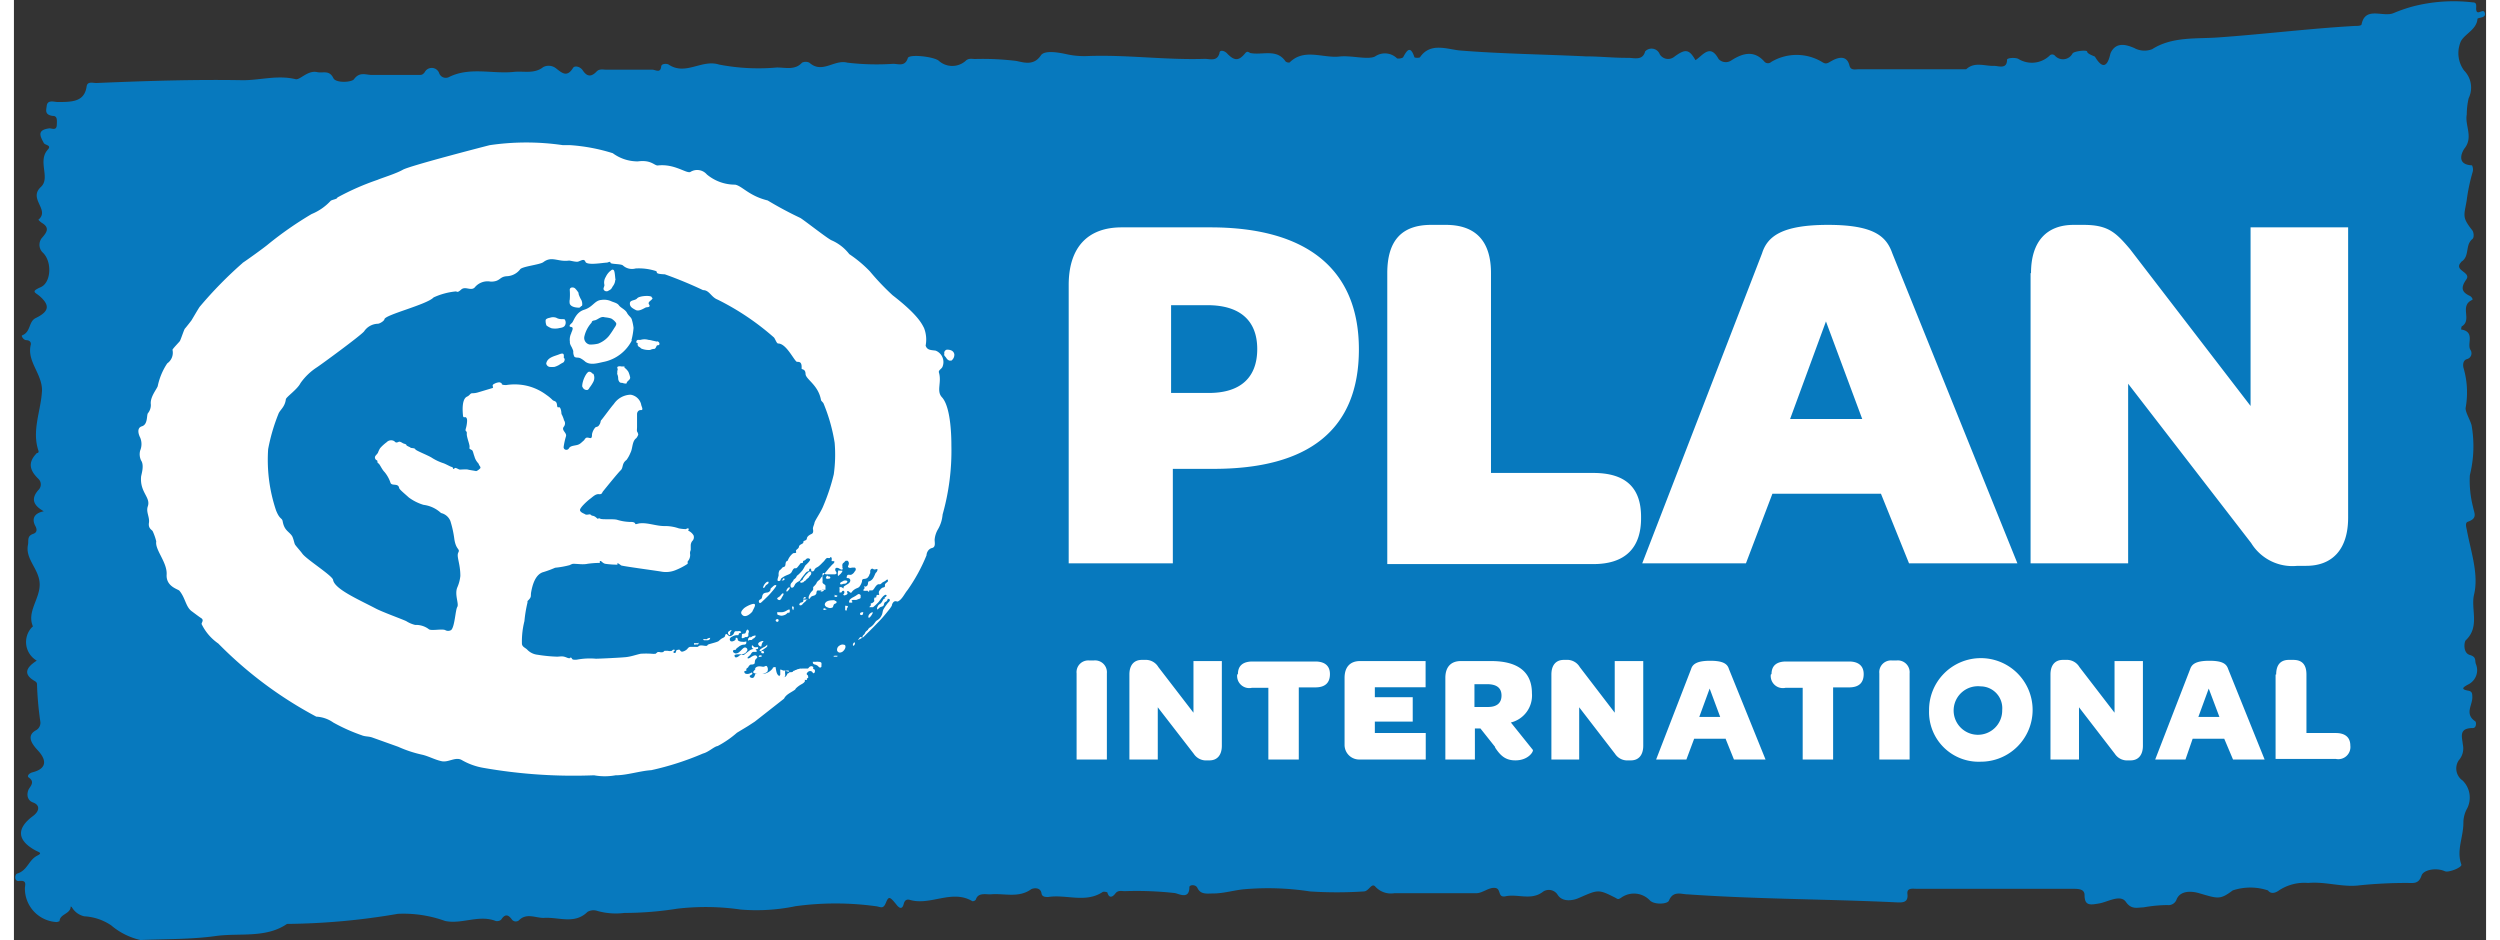
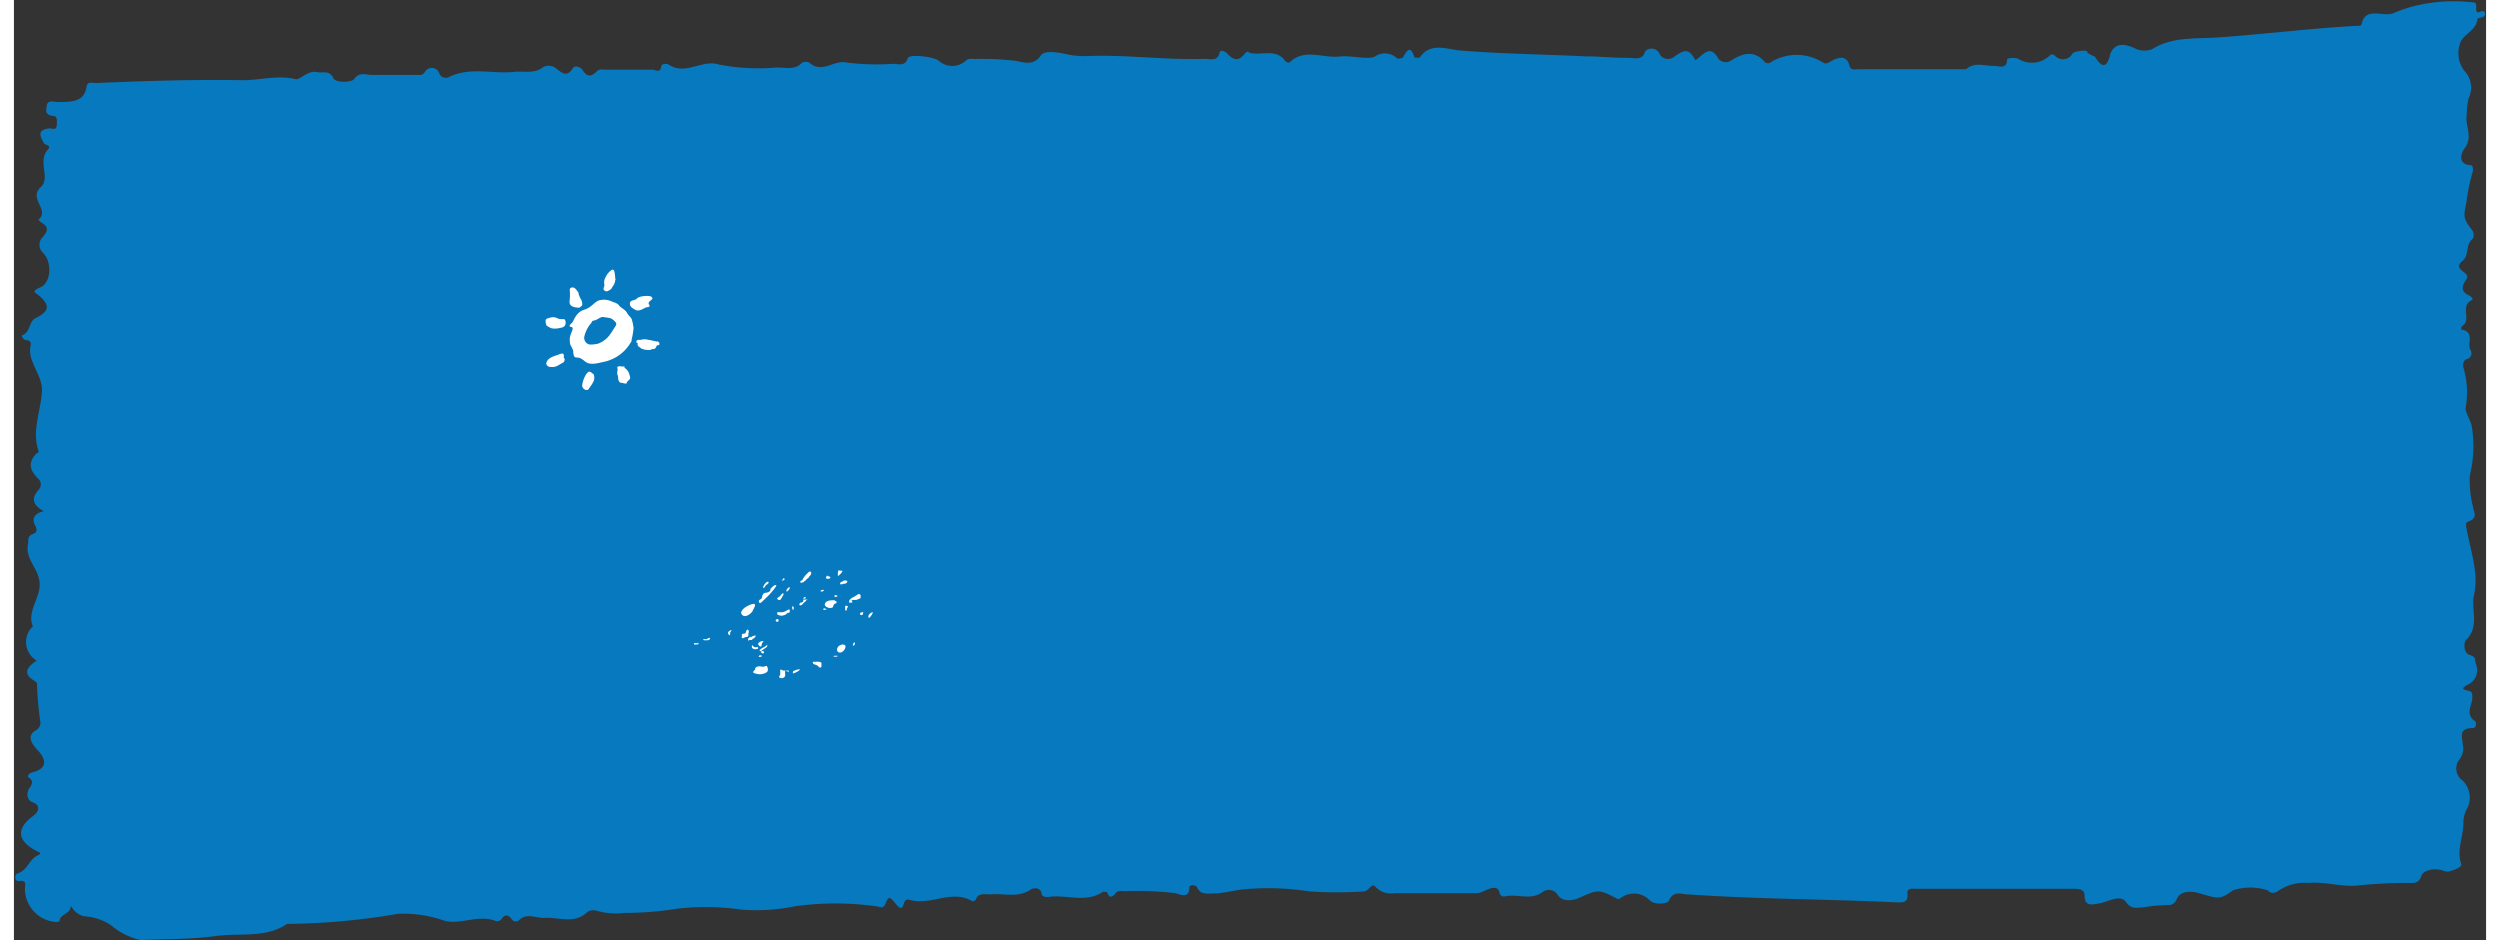
<svg xmlns="http://www.w3.org/2000/svg" viewBox="0.89 1.076 169.01 64.264" width="2500" height="940">
  <rect x="0.89" y="1.076" width="169.01" height="64.264" fill="#333333" stroke="none" />
  <g>
    <path d="M4.77 63.05c0 .51-.75.51-.76 1 0 0-.17.08-.25.06a2.29 2.29 0 0 1-2.12-2.31c0-.22.18-.58-.44-.49-.31 0-.24-.47-.09-.51.71-.21.78-.93 1.38-1.23.39-.19.09-.23-.14-.36-1.25-.69-1.3-1.5-.15-2.35.44-.33.49-.74 0-.92s-.41-.69-.3-.9.45-.51 0-.81c-.13-.09 0-.29.28-.36.93-.24 1-.8.32-1.52-.32-.35-.82-.96-.1-1.35a.58.58 0 0 0 .29-.62 22.3 22.3 0 0 1-.22-2.45c0-.12 0-.21-.17-.3-.89-.52-.45-1 .15-1.39a1.47 1.47 0 0 1-.33-2.28l.07-.06c-.44-1 .5-1.9.46-2.92s-1-1.67-.8-2.66c.06-.28-.09-.6.37-.75.23-.08.28-.28.13-.54-.24-.46-.11-.86.58-1-.76-.43-.86-.88-.38-1.44a.53.53 0 0 0 0-.79c-.63-.61-.68-1.14-.12-1.72 0-.05.18 0 .14-.18-.48-1.4.18-2.76.24-4.14 0-1.16-1.07-2-.76-3.15 0-.18-.11-.27-.32-.28S1.36 24 1.46 24c.6-.24.42-.94.92-1.18.9-.44 1-.85.28-1.49-.31-.27-.65-.31.06-.62s.79-1.71.17-2.34a.74.74 0 0 1-.05-1.07c.34-.39.48-.68-.06-1a1.42 1.42 0 0 1-.22-.2c.82-.68-.71-1.42.17-2.24.68-.62-.25-1.76.48-2.56.28-.31-.2-.29-.28-.45-.23-.44-.51-.89.39-1 .17 0 .48.17.5-.22S3.85 9 3.54 9c-.57-.08-.44-.4-.41-.68.05-.44.48-.28.73-.27 1 0 1.85 0 2-1.07.06-.37.44-.22.69-.23 3.33-.14 6.67-.25 10-.19 1.19 0 2.36-.37 3.6-.07.3.07.83-.64 1.49-.48.38.08.81-.17 1.09.41.17.35 1.25.29 1.41.07.39-.54.83-.28 1.25-.29h3.15c.22 0 .28 0 .43-.18a.54.54 0 0 1 1 .08.48.48 0 0 0 .67.24c1.43-.71 3-.19 4.44-.35.67-.07 1.38.16 2-.33a.81.81 0 0 1 .86.08c.39.3.75.66 1.16 0 .13-.23.53-.09.68.15.29.44.59.45.94.08.2-.21.45-.13.68-.13h3.14c.21 0 .54.26.6-.2 0-.24.41-.22.51-.15 1.16.78 2.26-.38 3.45 0a14.08 14.08 0 0 0 3.95.2c.59 0 1.24.2 1.72-.33a.58.58 0 0 1 .5 0c.88.79 1.7-.24 2.6 0a17 17 0 0 0 3.13.08c.35 0 .81.21 1-.39.08-.3 1.85-.1 2.14.2a1.38 1.38 0 0 0 1.8 0c.21-.22.45-.14.66-.14a18.82 18.82 0 0 1 2.8.13c.49.09 1.2.37 1.7-.38.25-.37 1.21-.2 1.79-.07a5.57 5.57 0 0 0 1.34.12c2.7-.11 5.38.28 8.08.19.35 0 .85.2 1-.4 0-.21.28-.19.49 0 .52.55.82.57 1.28 0 .13-.14.2-.07.33 0 .81.17 1.81-.32 2.41.57a.35.35 0 0 0 .28.08c1-1 2.28-.28 3.42-.41.8-.09 1.91.24 2.42 0a1.18 1.18 0 0 1 1.51.13.61.61 0 0 0 .41-.07c.28-.53.51-.82.78 0a.6.6 0 0 0 .37 0c.72-1.07 1.9-.54 2.77-.47 2.86.23 5.71.26 8.57.4 1 0 1.92.11 2.89.1.42 0 1 .21 1.17-.44a.6.6 0 0 1 1 .2.67.67 0 0 0 1 .16c.74-.54 1-.53 1.44.24.5-.32 1-1.16 1.58-.08a.67.67 0 0 0 .88.09c.77-.49 1.56-.72 2.27.11a.33.33 0 0 0 .45 0 3.38 3.38 0 0 1 3.47 0c.28.19.39.08.66-.07s1-.51 1.21.29c.08.39.41.28.65.28h7.34c.58-.54 1.28-.2 1.93-.23.26 0 .86.25.86-.41 0-.15.57-.17.77-.07a1.76 1.76 0 0 0 2.12-.2.25.25 0 0 1 .4 0 .74.74 0 0 0 1.19-.17c.08-.15 1-.27 1-.12s.52.32.53.34c.77 1.3 1 0 1.07-.25.39-.83 1.16-.53 1.6-.35a1.46 1.46 0 0 0 1.24.09c1.36-.87 3-.7 4.45-.8 3.15-.22 6.26-.61 9.4-.79.17 0 .45 0 .47-.11.25-1.26 1.48-.46 2.19-.77a10.53 10.53 0 0 1 1.3-.45 11.13 11.13 0 0 1 4.12-.28c.38 0 .14.41.26.62s.48-.24.56.12-.5.27-.51.4c-.06.77-1 1.06-1.18 1.64a2 2 0 0 0 .27 1.88 1.66 1.66 0 0 1 .31 1.89 5 5 0 0 0-.13 1.11c-.14.76.46 1.54-.15 2.32-.12.15-.66 1.11.51 1.16a.65.65 0 0 1 .05.43 12.72 12.72 0 0 0-.42 2c-.17 1-.33 1.11.38 2 .12.15.15.52 0 .62-.5.43-.15 1.16-.74 1.54l-.05.07c-.46.54.74.64.39 1.14s-.38.84.23 1.12c.15.07.24.25.17.28-.89.41 0 1.34-.68 1.79-.06 0-.06.15-.08.23 1 .16.37 1 .65 1.41a.41.41 0 0 1-.26.62c-.25.09-.27.35-.23.57a5.94 5.94 0 0 1 .16 2.72c-.07.27.28.8.4 1.23a8.22 8.22 0 0 1-.12 3.42 7.29 7.29 0 0 0 .22 2.17c.07.4.34.76-.34 1-.23.06-.12.39-.08.59.27 1.46.82 3 .49 4.39-.24 1 .42 2.2-.57 3.13-.11.11-.2.86.27 1s.34.35.42.61a1.09 1.09 0 0 1-.54 1.42c-.27.15-.56.31 0 .41.3.05.29.21.3.39.05.57-.57 1.19.2 1.71.08.05.09.45-.15.46-1 0-.75.59-.7 1.12a1.23 1.23 0 0 1-.28 1.09 1 1 0 0 0 .27 1.38 1.64 1.64 0 0 1 .32 1.88 2 2 0 0 0-.27 1c0 1-.49 1.89-.14 2.86.07.2-.89.57-1.12.46-.63-.28-1.48-.08-1.6.29-.2.6-.55.51-1 .51a31.56 31.56 0 0 0-3.22.16c-1.16.16-2.33-.27-3.53-.16a3.16 3.16 0 0 0-2 .51s-.47.38-.75 0a3.82 3.82 0 0 0-2.41 0c-.87.65-1 .57-2.3.19-.29-.09-1.25-.29-1.54.43a.58.58 0 0 1-.63.38 10.12 10.12 0 0 0-1.64.16c-.38 0-.81.18-1.19-.37s-1.24 0-1.83.1-1 .19-1-.57c0-.41-.4-.43-.77-.43H131c-.29 0-.71-.09-.66.35.08.66-.42.59-.87.57-4.71-.22-9.43-.21-14.14-.54-.43 0-1-.28-1.29.42-.1.26-1 .3-1.3 0a1.5 1.5 0 0 0-2-.17c-.13.07-.18.11-.33 0-1.22-.62-1.2-.58-2.54 0-.4.18-1.1.29-1.43-.2a.71.71 0 0 0-1-.24c-.81.64-1.73.14-2.57.32-.57.12-.28-.51-.71-.57s-.86.36-1.29.36h-5.6a1.44 1.44 0 0 1-1.29-.43c-.27-.34-.45.31-.81.31a28 28 0 0 1-3.67 0 18.91 18.91 0 0 0-4.5-.15c-.68.06-1.4.29-2.14.29-.4 0-.84.09-1.06-.38-.12-.26-.55-.22-.55-.05 0 .88-.73.44-1 .4a23.71 23.71 0 0 0-3.41-.13c-.22 0-.47-.08-.65.16s-.43.37-.55-.08c0 0-.27-.09-.35 0-1.16.74-2.47.13-3.69.32-.19 0-.42 0-.46-.25-.06-.44-.57-.37-.72-.27-.86.61-1.85.25-2.77.34-.38 0-.85-.12-1 .36a.28.28 0 0 1-.23.11c-1.4-.84-2.86.32-4.27-.09-.21-.06-.36 0-.43.28-.11.43-.34.26-.53 0-.42-.51-.5-.55-.69-.08s-.38.26-.69.23a20.19 20.19 0 0 0-5.49 0 13.15 13.15 0 0 1-3.73.23 16.79 16.79 0 0 0-4.36-.06 23 23 0 0 1-3.61.29 4.65 4.65 0 0 1-1.85-.14.81.81 0 0 0-.67.07c-.89.88-2 .33-3 .41-.57 0-1.17-.36-1.69.17a.34.34 0 0 1-.47-.05c-.26-.37-.48-.4-.74 0a.43.43 0 0 1-.37.09c-1.16-.45-2.31.24-3.46 0a8.39 8.39 0 0 0-3.23-.49 46.75 46.75 0 0 1-7.58.69c-1.46 1-3.26.6-4.89.83s-3.42.2-5.13.27a4.68 4.68 0 0 1-2-1 3.64 3.64 0 0 0-1.84-.62 1.3 1.3 0 0 1-.86-.64" fill="#0779be" fill-rule="evenodd" />
  </g>
  <g fill="#fff">
-     <path d="M80 27.94h2.59c2.16 0 3.3-1.06 3.3-3s-1.17-3-3.41-3H80zm-7-7.38c0-2.55 1.28-3.94 3.62-3.94h6.07c6.56 0 10.15 2.84 10.15 8.34s-3.44 8.17-9.94 8.17h-2.78v6.46H73v-19zM94.78 19.75c0-2.24 1-3.3 3-3.3h1c2 0 3.09 1.06 3.09 3.3v13.66h7c2.2 0 3.26 1 3.26 3v.1c0 2-1.06 3.13-3.26 3.13H94.78zM122.32 29.72h4.93l-2.48-6.67zm6.21 5.11h-7.42l-1.81 4.76h-7.09l8.19-21.19c.36-1.14 1.32-1.95 4.51-1.95s4 .81 4.4 1.95l8.55 21.19h-7.41zM138.79 19.75c0-2.2 1.1-3.3 2.91-3.3h.67c1.67 0 2.2.49 3.19 1.66l8.24 10.72V16.62h6.67v19.84c0 2.2-1.1 3.3-2.87 3.3h-.6a3.31 3.31 0 0 1-3.16-1.56l-8.41-10.89v12.28h-6.67V19.75zM73.54 47.11a.8.8 0 0 1 .87-.88h.3a.81.81 0 0 1 .9.88V53h-2.07zM77.15 47.19c0-.65.32-1 .85-1h.2a1 1 0 0 1 .93.49l2.4 3.12v-3.53h1.94v5.79c0 .64-.32 1-.84 1h-.16a1 1 0 0 1-.92-.45l-2.46-3.18V53h-1.94zM84.57 47.16c0-.56.33-.86 1-.86h4.29c.65 0 1 .3 1 .86 0 .59-.32.91-1 .91h-1.13V53h-2.08v-4.9h-1.13a.83.83 0 0 1-1-.91M91.86 51.93v-4.51c0-.74.38-1.15 1.06-1.15h4.48v1.79h-3.47v.68h2.59v1.67h-2.59v.78h3.48V53h-4.49a1 1 0 0 1-1.06-1M100.79 49.41h.87c.62 0 .93-.28.93-.78s-.3-.78-1-.78h-.85v1.56zm1.36 2.73l-1-1.26h-.38V53h-2.02v-5.58c0-.74.38-1.15 1.06-1.15h2.07c1.86 0 2.79.77 2.79 2.2a1.9 1.9 0 0 1-1.44 2l1.5 1.87c.07.09-.29.72-1.19.72-.64 0-1-.28-1.39-.88M106 47.19c0-.65.32-1 .85-1h.15a1 1 0 0 1 .94.49l2.39 3.12v-3.53h1.95v5.79c0 .64-.32 1-.84 1h-.17a1 1 0 0 1-.92-.45l-2.45-3.18V53H106zM116.11 50.09h1.43l-.72-1.94zm1.81 1.49h-2.16l-.53 1.42h-2.07l2.39-6.18c.1-.33.38-.57 1.31-.57s1.18.24 1.28.57l2.5 6.18h-2.16l-.56-1.39zM121.05 47.16c0-.56.33-.86 1-.86h4.3c.64 0 1 .3 1 .86 0 .59-.32.91-1 .91h-1.09V53h-2.08v-4.9H122a.83.83 0 0 1-1-.91M128.42 47.11a.8.8 0 0 1 .87-.88h.3a.81.81 0 0 1 .9.88V53h-2.07zM136.82 49.62a1.49 1.49 0 0 0-1.48-1.62 1.66 1.66 0 1 0 1.48 1.66m-5 0a3.54 3.54 0 1 1 3.54 3.49 3.39 3.39 0 0 1-3.54-3.49M140.12 47.19c0-.65.32-1 .85-1h.2a1 1 0 0 1 .93.49l2.4 3.12v-3.53h1.94v5.79c0 .64-.32 1-.84 1h-.16a1 1 0 0 1-.92-.45l-2.45-3.18V53h-1.95zM150.23 50.09h1.44l-.73-1.94zm1.77 1.49h-2.16l-.49 1.42h-2.07l2.39-6.18c.11-.33.38-.57 1.32-.57s1.17.24 1.28.57l2.49 6.18h-2.16zM155.55 47.19c0-.66.3-1 .87-1h.3c.59 0 .9.31.9 1v4h2c.64 0 1 .29 1 .86a.83.83 0 0 1-1 .91h-4.11v-5.77zM16.53 19.05a27.65 27.65 0 0 0-2.94 3c-.12.17-.54.9-.57.94s-.38.49-.44.55-.29.78-.35.86-.48.51-.5.59a.89.89 0 0 1-.36.93 4.39 4.39 0 0 0-.65 1.56c-.08.22-.54.76-.47 1.25a.89.89 0 0 1-.21.61c-.08.17 0 .76-.4.88s-.2.62-.12.77a1.15 1.15 0 0 1 0 .89 1 1 0 0 0 .06.67c.25.36 0 1 0 1.15-.07 1.06.68 1.38.46 2-.13.39.14.72.08 1.12s.21.47.26.58a3.74 3.74 0 0 1 .24.69c-.1.58.76 1.43.71 2.27s.82 1 .88 1.11c.42.51.42 1.12.87 1.42 0 0 .53.4.59.43.27.16 0 .34.06.44a3.43 3.43 0 0 0 1.13 1.31 27.47 27.47 0 0 0 6.7 5 2.21 2.21 0 0 1 1.16.4 12.14 12.14 0 0 0 1.94.87c.23.1.47.07.71.15l1.79.64a8.25 8.25 0 0 0 1.63.54c.45.1.9.36 1.36.45s.95-.34 1.38-.07a4.42 4.42 0 0 0 1.45.52 35.58 35.58 0 0 0 7.57.51 4.12 4.12 0 0 0 1.47 0c.78 0 1.66-.3 2.44-.35A19.54 19.54 0 0 0 48 52.59c.37-.09.78-.49 1-.51a6.83 6.83 0 0 0 1.32-.91l.76-.46.46-.3 2-1.57c.14-.3.49-.42.76-.62a.34.34 0 0 1 .09-.12 1.83 1.83 0 0 1 .35-.25.76.76 0 0 0 .16-.11s.05-.05.06-.08 0-.07 0-.1 0 0 .05 0h.09c.03 0 0 0 0-.06s.05-.05.08-.08 0-.1 0-.14-.08-.06-.09-.12.07-.14.13-.18a.21.21 0 0 1 .2 0c.05 0 .07.1.12.12s.11-.06.11-.11v-.1c0-.04-.08-.06-.11-.08s0 0 0-.08-.07-.1-.12-.11a.24.24 0 0 0-.18.09.23.23 0 0 1-.07.07h-.06c-.06 0 0 0 0 0h-.32a.28.28 0 0 1-.13 0 1.17 1.17 0 0 0-.35.14 1.19 1.19 0 0 1-.26.11H54h-.08l-.07.07s-.07 0-.09.06a.39.39 0 0 1-.06.11.18.18 0 0 1-.12.09.51.51 0 0 1-.4-.09c-.14-.09-.17-.3-.2-.46s0-.14-.12-.12-.08.07-.11.1a1 1 0 0 1-.53.34h-.33a2.3 2.3 0 0 0-.26 0c-.05 0-.07.06-.08.1l-.05.11a.15.15 0 0 1-.2.07c-.05 0-.16-.09-.08-.15s.18-.09.15-.17-.09 0-.12 0a.42.42 0 0 1-.19.06c-.1 0-.23 0-.24-.16a.13.13 0 0 1 .06-.05h.08v-.12c0-.04.1-.09.13-.13a.4.4 0 0 1 .16-.18c.07 0 .23 0 .27-.07s0-.19.08-.29.16-.1.07-.22-.27 0-.38.06a.44.44 0 0 1-.19.1c-.09 0-.06-.07 0-.12s.12-.1.16-.16.09-.18.22-.17.12 0 .17 0 0-.2-.11-.2a.59.59 0 0 0-.36.11l-.26.2c-.07.06-.14.14-.25.09a.06.06 0 0 0-.07 0 .39.39 0 0 0-.16.1c-.11.08-.24.13-.28 0s.11-.1.14-.13h.34c.08 0 .25-.06.3-.14s0 0 .06-.07a.16.16 0 0 0-.2-.24c-.11.06-.19.19-.29.26a.38.38 0 0 1-.26.13c-.08 0-.24-.08-.19-.19s.14 0 .19-.09.1-.11.16-.15a.65.65 0 0 1 .34-.17c.08 0 .21 0 .21-.14s0-.07-.09-.06a.61.61 0 0 1-.19 0 .43.43 0 0 1-.27-.08c-.06 0 0-.18-.12-.19s0 .08-.1.16-.3.15-.35 0 .1-.22.19-.26a.61.61 0 0 1 .27-.08h.11c.04 0 0-.13.12-.15s.09-.09 0-.12-.11 0-.15 0h-.14c-.1 0-.11.12-.16.2a.43.43 0 0 1-.23.14c-.11 0-.14-.09-.23-.14s-.1.1-.13.16-.14.1-.21.14-.14.11-.21.17-.39.14-.6.2-.12.07-.2.12-.35-.06-.52 0c0 0-.09.07-.13.08s-.06 0-.11 0h-.4a.31.31 0 0 0-.18.14.67.67 0 0 1-.36.19c-.07 0-.12-.07-.16-.12s-.11 0-.18 0-.08.18-.12.2-.15 0-.13-.05 0-.06.07-.1 0-.07-.06-.07-.1.06-.12.08a.5.5 0 0 1-.27 0h-.22c-.04 0-.07.08-.13.09a.44.44 0 0 1-.2 0 .29.29 0 0 0-.16 0l-.13.11a1.22 1.22 0 0 1-.27 0 5.6 5.6 0 0 0-.75 0c-.33.07-.64.19-1 .23s-1.85.11-2.06.11a4.78 4.78 0 0 0-1.28.06.84.84 0 0 1-.27 0c-.08 0-.09-.11-.16-.14s0 .12-.29 0-.38-.07-.65-.06a10.19 10.19 0 0 1-1.33-.13 1.15 1.15 0 0 1-.7-.33c-.13-.15-.35-.19-.38-.41a5.66 5.66 0 0 1 .17-1.56 9 9 0 0 1 .21-1.27v-.1c.31-.3.2-.31.25-.61.09-.5.29-1.24.86-1.38a7.32 7.32 0 0 0 .78-.29 6.22 6.22 0 0 0 1-.18.85.85 0 0 1 .22-.09c.34 0 .68.07 1 0a6.26 6.26 0 0 1 .78-.06c.13 0 0-.11.08-.13s.15.14.34.19a5.83 5.83 0 0 0 .84.06v-.1c0-.03.19.1.25.15s2.61.39 2.78.43a1.75 1.75 0 0 0 1-.13 4.32 4.32 0 0 0 .77-.41v-.16a.65.65 0 0 0 .16-.56.54.54 0 0 1 .05-.22v-.31a.51.51 0 0 1 .1-.3.36.36 0 0 0 .09-.4.81.81 0 0 0-.33-.3c-.09-.06 0 0 0-.12s-.19 0-.19 0a2.74 2.74 0 0 1-.48-.05 2.91 2.91 0 0 0-1-.16c-.55 0-1.09-.23-1.63-.19-.1 0-.29.07-.33.06s0-.16-.34-.15a3.29 3.29 0 0 1-.93-.15c-.26-.07-1 0-1.14-.07s-.11 0-.17 0-.17-.2-.41-.21c0 0-.09-.09-.14-.09s-.25.05-.31 0-.33-.12-.36-.28.5-.64.69-.78.37-.34.6-.32.2-.09.29-.2 1-1.24 1.2-1.43.06-.46.4-.71a2.19 2.19 0 0 0 .27-.49c.16-.29.1-.79.4-1a.93.93 0 0 0 .13-.23c0-.1-.06-.19-.08-.23s0-.21 0-.31v-.87c0-.14.09-.29.28-.28s0-.29 0-.39a.88.88 0 0 0-.72-.66 1.43 1.43 0 0 0-1.15.64c-.21.23-.76 1-.85 1.09s0 .17-.2.41c-.07.07-.19.05-.24.13a1 1 0 0 0-.2.44c0 .09 0 .18-.05.24s-.25-.06-.35 0-.11.14-.15.17c-.23.2-.28.28-.52.33s-.42.06-.51.22-.36.12-.36-.09a4.77 4.77 0 0 1 .16-.73c.08-.26-.35-.41-.14-.67a.36.36 0 0 0 0-.44c0-.06-.11-.33-.15-.39s0-.2-.09-.41-.2.08-.23-.23-.2-.25-.3-.34a2.79 2.79 0 0 0-.42-.35 3.63 3.63 0 0 0-1.3-.62 3.73 3.73 0 0 0-1.45-.06c-.12 0-.32 0-.32-.1s0 0-.07-.06-.29 0-.4.06c-.3.13 0 .26-.17.31l-1 .3a1.27 1.27 0 0 1-.36.05c-.16 0-.16.14-.36.23-.39.17-.3 1.07-.28 1.29 0 0 0 .15.11.12s.18.08.17.27a2.18 2.18 0 0 1-.09.52c-.06.23.09.1.07.33s.21.75.19.91 0 .11.06.16 0 0 .09.05.1.23.18.43a1.09 1.09 0 0 0 .23.44c.07.06.08.15.12.2s.09.13.05.18-.23.21-.3.19-.44-.07-.54-.1-.49 0-.55 0-.18-.08-.28-.11-.1.08-.15.07-.05-.14-.12-.14-.35-.17-.56-.25a3.47 3.47 0 0 1-.78-.36c-.26-.18-1.12-.5-1.16-.6s-.32-.07-.33-.11-.27-.11-.28-.18-.17-.08-.25-.13-.2-.12-.27-.09-.18.09-.26 0a.32.32 0 0 0-.16-.09.42.42 0 0 0-.41.12 2.79 2.79 0 0 0-.44.4 1.48 1.48 0 0 0-.15.31c-.05.1-.14.16-.19.25s0 .23.1.27 0 .15.11.21.23.4.43.6a2.27 2.27 0 0 1 .41.75c.11.21.5 0 .58.31 0 .11.26.31.67.68a3.29 3.29 0 0 0 1 .5 2.16 2.16 0 0 1 1.2.56.91.91 0 0 1 .64.55 7.2 7.2 0 0 1 .27 1.24c.12.76.41.64.27.91s.14.74.14 1.6a2.59 2.59 0 0 1-.21.79c-.2.49.13 1.12 0 1.33s-.17 1.36-.42 1.58a.4.4 0 0 1-.41 0c-.24-.1-1 .08-1.13-.07a1.45 1.45 0 0 0-.92-.28 2 2 0 0 1-.61-.26c-.32-.15-1.6-.61-2.08-.86-1.18-.62-2.8-1.32-2.92-1.95 0-.27-1.82-1.41-2.1-1.8-.15-.21-.46-.54-.51-.64s-.11-.45-.21-.59c-.23-.32-.52-.36-.63-1-.05-.23-.2-.1-.45-.73a10.84 10.84 0 0 1-.54-4.19 12.72 12.72 0 0 1 .7-2.4c.1-.28.44-.46.51-1 0-.15.78-.67 1-1.11a4.11 4.11 0 0 1 1.12-1.08c.21-.13 3-2.17 3.23-2.46a1.17 1.17 0 0 1 .93-.52c.14 0 .45-.2.46-.31.05-.31 2.91-1 3.36-1.49a4.74 4.74 0 0 1 1.51-.41c.12 0 .1.12.38-.13s.66.12.92-.14a1.13 1.13 0 0 1 1.1-.4c.67 0 .57-.34 1.1-.37a1.21 1.21 0 0 0 .9-.46c.11-.21 1.34-.32 1.59-.5.59-.45 1 0 1.76-.11.09 0 .4.09.57.08s.45-.27.55 0 1.18.07 1.46.06c.08 0 .26-.12.25 0s.7.07.85.19a.92.92 0 0 0 .87.21 3.78 3.78 0 0 1 1.37.17c.21.07-.17.2.63.23A28.29 28.29 0 0 1 48 20.91c.44 0 .55.48 1 .65a17.68 17.68 0 0 1 3.84 2.58c.09.08.19.43.3.42.52 0 1 1 1.24 1.23.07.08.4-.12.36.48 0 .09.26 0 .27.37s.85.73 1.05 1.75c0 .1.14.18.18.27a11.85 11.85 0 0 1 .76 2.69 9.66 9.66 0 0 1-.06 2.15 13.53 13.53 0 0 1-.71 2.15c-.17.44-.58 1-.61 1.17s-.13.3-.1.45 0 .26-.08.3-.32.14-.34.32-.26.12-.24.25-.28.14-.3.31-.25.19-.2.33-.1.09-.2.12a1.13 1.13 0 0 0-.36.48c0 .07-.14 0-.16.26s-.15.15-.24.27a.66.66 0 0 1-.17.16.54.54 0 0 0-.06.32c0 .1-.17.42 0 .41s.12-.11.17-.17a1.32 1.32 0 0 1 .32-.2c.14-.07.32-.1.4-.25s.12-.24.22-.26a.17.17 0 0 0 .1 0 .34.34 0 0 0 .09-.08l.19-.24c0-.05.14 0 .17-.07s0-.07 0-.1a.69.69 0 0 0 .13-.05.43.43 0 0 0 .1-.09.19.19 0 0 1 .24 0c.12.08-.29.42-.31.45s-.13.26-.23.37a2.77 2.77 0 0 1-.24.25l-.1.08-.06.12a.83.83 0 0 1-.17.15c0 .06-.07.13-.12.19a.27.27 0 0 0-.08.27c0 .07.08.1.15.07s.09-.1.13-.17a.35.35 0 0 1 .12-.15.87.87 0 0 1 .18-.11.35.35 0 0 0 .11-.13c.08-.12.18-.24.27-.35a.62.62 0 0 1 .18-.18s.1 0 .12-.06 0-.14.08-.14.06.08.07.13 0 .06.08.06a.13.13 0 0 0 .13-.09.35.35 0 0 1 .13-.16 1.08 1.08 0 0 0 .18-.11 2.61 2.61 0 0 0 .24-.23 1.29 1.29 0 0 0 .16-.17s.09-.13.15-.15.08 0 .12 0h.06c.06 0 0-.06.08-.06s.07.11.07.17a.17.17 0 0 0 0 .1h.1c.03 0 .1 0 .08.06a.26.26 0 0 1-.07.11 1.73 1.73 0 0 0-.23.24.52.52 0 0 0-.1.11l-.3.36-.25.3c0 .05-.1.12-.15.16a.46.46 0 0 0-.14.2 1.55 1.55 0 0 1-.21.23v.16a.28.28 0 0 1-.1.14 1 1 0 0 0-.21.38c0 .06 0 .18.07.11s.06-.11.12-.14a.59.59 0 0 1 .16-.06.27.27 0 0 0 .18-.15s0-.16.07-.2a.42.42 0 0 1 .16 0l.2-.06a.65.65 0 0 0 .19 0 .11.11 0 0 0 0-.08v-.07a.18.18 0 0 0 0-.09.1.1 0 0 0-.06-.11s-.14-.08-.14-.15v-.11a.17.17 0 0 0 0-.1v-.28a.25.25 0 0 1 0-.07s0-.07.07-.08.1.08.16.09h.6a.15.15 0 0 0 .12-.05.09.09 0 0 0 0-.07c0-.06-.07-.09-.07-.14a.2.2 0 0 1 0-.13.12.12 0 0 1 .14-.05c.11 0 .22.15.34.11a.08.08 0 0 0 0-.11v-.12a.23.23 0 0 1 .06-.22c.05 0 .11-.13.18-.15h.11s.07.06.08.11a.23.23 0 0 1 0 .14c0 .07-.11.15 0 .22a.29.29 0 0 0 .22 0h.2a.13.13 0 0 1 .06.14c0 .07-.08.12-.11.19a.53.53 0 0 1-.2.16.39.39 0 0 1-.14 0c-.08 0-.13 0-.16.12s0 .1.08.11a.16.16 0 0 1 .16.15c0 .15-.13.23-.25.3l-.15.09a.19.19 0 0 0-.06.07v.1s-.1-.07-.15-.09a.06.06 0 0 0-.07 0h-.06a.19.19 0 0 0 0 .08.39.39 0 0 1 0 .15v.12c0 .04.11 0 .14 0s0-.07.09-.1.12.08.1.13 0 .06-.06.09a.07.07 0 0 0 .05.09c.07 0 .24-.06.23-.14 0-.05-.08-.13 0-.15a.13.13 0 0 1 .12.05s.06.06.11.06.08-.08.11-.11a.79.79 0 0 1 .18-.14c.09-.06.22-.08.29-.16a1 1 0 0 0 .18-.36c0-.05 0-.13.07-.16s.26 0 .35-.15a.39.39 0 0 0 .08-.14.34.34 0 0 1 .06-.12v-.14a.19.19 0 0 1 .07-.14.11.11 0 0 1 .14 0c.08.06.19 0 .26 0s0 .19-.07.24-.14.38-.31.51-.16.06-.21.11 0 .24-.13.31-.1 0-.14 0 0 .06 0 .09v.07s-.12.1-.06.15a.2.2 0 0 0 .1 0 .12.12 0 0 0 .1 0h.05c.05 0 0 0 .06.05s.05 0 .07 0a.14.14 0 0 0 0-.07h.07c.07 0 0 0 0 0h.15l.08-.07c.05-.06.09-.14.14-.2a.49.49 0 0 1 .17-.15h.14a.45.45 0 0 0 .13-.1c.08-.07.18-.09.26-.16s.13-.1.14 0 0 0 0 .05-.17.13-.2.22a.34.34 0 0 0 0 .1c0 .12-.12.09-.2.14a.64.64 0 0 0-.22.27v.11s.06.06 0 .09-.09 0-.12 0-.05.11-.06.17-.1-.05-.13.07 0 .13 0 .19a.38.38 0 0 1-.18.15h-.06v.09a.15.15 0 0 1 0 .06.29.29 0 0 0-.1.12h.25a3.49 3.49 0 0 0 .35-.32c.11-.12.2-.27.31-.39a.59.59 0 0 1 .18-.14c.14 0 .1.1 0 .16s0 .07 0 .1h-.08a.39.39 0 0 0-.08.1.91.91 0 0 1-.15.23.83.83 0 0 0-.16.12 1 1 0 0 0-.09.18v.12s.11-.06.16-.12.16-.07.23-.11.07-.1.09-.17.07-.13.11-.13.07-.07.12-.12 0 0 0-.06.18 0 .17.06a.35.35 0 0 1-.12.17 4.37 4.37 0 0 0-.31.44c-.09.15-.06.32-.16.47a.62.62 0 0 1-.17.22c-.06.06-.14.09-.2.15l-.15.2a1 1 0 0 1-.27.23.57.57 0 0 0-.11.11c0 .06-.11.11-.16.17s-.06.12-.1.17-.13.09-.13.2-.06 0-.1 0h-.06l-.07.1s-.07.07-.07.09.35-.17.38-.2l.3-.3c.26-.25.51-.51.76-.77s.42-.47.62-.72a2.22 2.22 0 0 0 .25-.35c0-.08.07-.23.16-.28s.17 0 .24 0c.3-.13.47-.55.67-.78a11.9 11.9 0 0 0 1.3-2.38c0-.13.09-.43.38-.5s.15-.45.18-.62a1.67 1.67 0 0 1 .23-.67 2.39 2.39 0 0 0 .31-1 16 16 0 0 0 .6-4.71c0-.37 0-2.62-.65-3.31-.39-.43 0-1-.2-1.68-.06-.17.2-.25.25-.42a.84.84 0 0 0-.47-1.08c-.25-.05-.59 0-.69-.35a2.17 2.17 0 0 0-.11-1.2c-.14-.26-.38-.87-2.15-2.24a17.06 17.06 0 0 1-1.55-1.63A8.46 8.46 0 0 0 58 18.45a3.07 3.07 0 0 0-1.2-.94c-.25-.09-2-1.47-2.16-1.54a25.06 25.06 0 0 1-2.22-1.19c-1.28-.31-1.75-1-2.23-1.08a3 3 0 0 1-1.93-.7.87.87 0 0 0-1.12-.17c-.26.14-1.08-.58-2.24-.44-.24 0-.45-.4-1.35-.28a2.87 2.87 0 0 1-1.72-.56 12.51 12.51 0 0 0-2.9-.55h-.51a17.24 17.24 0 0 0-5 0c-.4.1-5.47 1.41-5.94 1.68s-1.46.57-1.73.69A17.43 17.43 0 0 0 23 14.58c0 .12-.38.14-.47.24a3.66 3.66 0 0 1-1.29.89 24.42 24.42 0 0 0-2.95 2.05c-.29.25-1.55 1.15-1.77 1.29M65.18 25.28a.5.5 0 0 1-.2.45h-.13a.38.38 0 0 1-.19-.14l-.07-.1a.87.87 0 0 1-.09-.11.22.22 0 0 1 0-.14.2.2 0 0 1 0-.11.36.36 0 0 1 .07-.1.22.22 0 0 1 .11-.05c.23 0 .45.07.5.31" />
    <path d="M52.48 40.91c0 .09-.14.13-.19.19s-.08.21-.19.15a.69.69 0 0 1 .25-.38s.12-.06.13 0M53 41.17l-.07.08a1.84 1.84 0 0 1-.17.22l-.06.07a4.17 4.17 0 0 1-.41.43c-.07.08-.15.14-.22.21s-.17.17-.22.1a.14.14 0 0 1 0-.18L52 42a.55.55 0 0 0 .05-.17.33.33 0 0 1 .11-.19.82.82 0 0 1 .26-.06.3.3 0 0 0 .19-.16.15.15 0 0 0 0-.07.17.17 0 0 1 .06-.08l.1-.09s.13-.14.21-.1 0 .07 0 .11M58.77 41.83a.2.2 0 0 1 0 .11c0 .05-.07.07-.11.08l-.18.07h-.18s-.2 0-.12.09 0 .07 0 .09-.14 0-.18 0 0-.19.07-.23a.74.74 0 0 1 .17-.12l.18-.1.18-.12a.14.14 0 0 1 .18.08M55 42h-.15c-.03 0 .07-.11.12-.11s.09.09 0 .11M55.13 42.1h-.06l-.07.1a1.07 1.07 0 0 0-.16.14.32.32 0 0 1-.14.12c-.06 0-.14 0-.11-.08a.15.15 0 0 1 .11-.11.28.28 0 0 0 .14-.06.13.13 0 0 0 0-.14h.3M51.37 42.89c-.17.2-.47.41-.66.25s-.08-.3.06-.45.67-.4.76-.31-.1.35-.16.51M57.72 42.8v-.14-.07-.09c0-.03.09 0 .13 0s.06 0 .05.06a.54.54 0 0 1-.07.13v.12M54.16 42.8s-.1-.16-.06-.24.06 0 .09 0a.18.18 0 0 1 0 .14s0 .08-.05.09M53.87 43a.53.53 0 0 0 .06-.1v-.08c0-.08 0-.08-.11-.06l-.14.08a.71.71 0 0 1-.28.09h-.32c-.02 0 0 .1 0 .14s.2.1.3.1a.78.78 0 0 0 .25-.07 1 1 0 0 0 .19-.16M58.94 43v.06c0 .06-.05 0-.06.06a.11.11 0 0 1-.08 0c-.06 0-.07-.06-.06-.11s.09-.07.14-.08h.08M53.05 43.58c-.05 0-.11-.08-.07-.13s.16-.08.18 0a.1.1 0 0 1-.08.14M49.85 44.46v.05a.21.21 0 0 1-.14-.12v-.09c0-.03.11-.1.16-.13s.12 0 .08 0a.6.6 0 0 1-.09.13.22.22 0 0 0 0 .11M58.36 45c.07 0 0 .23-.08.22s0-.24.08-.22M57.72 45.2c.07.15-.06.33-.17.42a.36.36 0 0 1-.22.07.21.21 0 0 1-.16-.13.32.32 0 0 1 .15-.34.4.4 0 0 1 .2-.08s.17 0 .2.06M57.2 45.91s0 .05-.05.06h-.21c-.03 0 0 0 0-.06h.09a.1.1 0 0 1 .09 0 .08.08 0 0 1 .06 0M42 20.22a.77.77 0 0 1-.17.43 1.74 1.74 0 0 1-.11.18.62.62 0 0 1-.17.11.23.23 0 0 1-.29 0c-.14-.12 0-.24 0-.38a.71.71 0 0 1 .09-.55 1.17 1.17 0 0 1 .3-.4c.08-.05.13-.14.23-.08s.1.48.14.69M39.48 21.13a2 2 0 0 0 .18.42c.09.12.11.43.05.44s-.11.12-.18.12-.54 0-.64-.27a.71.71 0 0 1 0-.29 4.45 4.45 0 0 0 0-.66c0-.19.24-.2.36-.1a1.62 1.62 0 0 1 .26.34M44.55 21.44c0 .17-.37.25-.24.45s-.11.18-.2.2-.47.31-.71.18-.41-.22-.4-.46.36-.17.5-.34.92-.22 1-.08v.05zM38.61 23.1a.39.39 0 0 1-.08.27c-.12.13-.34.12-.41.15a1.4 1.4 0 0 1-.47 0 1.35 1.35 0 0 1-.35-.19.83.83 0 0 1-.06-.35c0-.11.18-.16.29-.18a.66.66 0 0 1 .44 0c.25.15.5.06.58.12a.43.43 0 0 1 .06.17M42.06 23.16a1 1 0 0 0-.34-.31 2 2 0 0 0-.43-.08c-.29-.1-.47.17-.71.21s-.15.13-.23.19a2.09 2.09 0 0 0-.46.9.46.46 0 0 0 .36.56 2.24 2.24 0 0 0 .58-.06 1.78 1.78 0 0 0 .74-.53 6.61 6.61 0 0 0 .37-.55c.18-.24.12-.31.12-.33m1.09 1.16a2.79 2.79 0 0 1-1.91 1.49c-.41.08-.91.26-1.28 0a1.64 1.64 0 0 0-.36-.25c-.19-.07-.24 0-.39-.09a.68.68 0 0 1-.08-.36c0-.08-.05-.16-.08-.24s-.17-.26-.15-.42a1 1 0 0 1 .09-.59c0-.07.22-.4 0-.43s-.07-.17.05-.28.25-.72.84-.9.71-.64 1.18-.67a1.19 1.19 0 0 1 .64.08c.19.09.43.12.55.29s.43.28.55.51.3.3.34.49a3.23 3.23 0 0 1 .11.54 4.5 4.5 0 0 1-.15.87M44.85 24.41c.08 0 .19.08.17.19s-.1.06-.16.09-.08.26-.23.24a.67.67 0 0 0-.24.07 1.35 1.35 0 0 1-.6-.09.41.41 0 0 1-.1-.09s-.17-.05-.16-.21 0-.06-.06-.09a.13.13 0 0 1 .1-.21.88.88 0 0 0 .17 0 .92.92 0 0 1 .52 0 1.28 1.28 0 0 1 .27.05l.32.07M38.48 25.53s.05.06.06.08 0 .21-.12.26a2.4 2.4 0 0 0-.27.16 1.44 1.44 0 0 1-.31.13 1.87 1.87 0 0 1-.33 0 .29.29 0 0 1-.23-.23c.08-.43.57-.5.89-.63s.33 0 .31.22M42.63 26.21a1.06 1.06 0 0 1 .27.29 1.86 1.86 0 0 1 .12.38c0 .17-.16.21-.22.33s0 .08-.08.09a.69.69 0 0 1-.24-.05c-.09 0-.16 0-.22-.1a.39.39 0 0 1-.06-.21.71.71 0 0 0-.06-.28.19.19 0 0 1 0-.1v-.11c0-.04.06-.12 0-.21a.09.09 0 0 1 .06-.11.43.43 0 0 1 .22 0h.21M40.5 26.62a.61.61 0 0 1 0 .56 2.48 2.48 0 0 1-.26.4.35.35 0 0 1-.12.15.3.3 0 0 1-.3-.1.64.64 0 0 1-.08-.14c0-.41.31-1 .47-1s.19.11.28.15M53.66 46.91c-.11.06 0 .31-.06.41a.26.26 0 0 1-.32.1c-.11 0-.08-.13 0-.21v-.07-.1c0-.03 0 0 0 0v-.1-.08c0-.02.05 0 .06 0a.59.59 0 0 1 .14.06h.37c.02 0 0 .12 0 .11s0 0-.05-.05h-.07M50.81 44.68c-.06 0-.09.07-.15 0s0-.07 0-.1a.59.59 0 0 1 0-.13c.06-.1.22 0 .26-.13s.1-.27.18-.16 0 .17 0 .25v.12c0 .05-.06.08-.1.1h-.11M53.47 40.68a.14.14 0 0 0-.08.07c0 .06 0 0 .09 0s.11-.08.08-.12-.07 0-.09 0M56.25 41.42c0-.05-.22 0-.21.07s.26 0 .21-.07M56.57 40.49s-.08-.13-.13 0-.06.1 0 .14.16 0 .21 0 .09-.1 0-.14a.13.13 0 0 0-.09 0M55.33 40.14c-.06 0-.16.09-.19.13a1.61 1.61 0 0 0-.31.38c0 .08-.11.11-.17.17s0 0 0 .07.13 0 .17 0 .06-.05.1-.08l.1-.06s0-.05.06-.07l.09-.09s.05 0 .06-.07l.13-.15s.07-.15 0-.18M57.49 40.09h-.1c-.14 0-.13-.08-.16.08s0 .29 0 .29.16-.13.2-.18.16-.2.06-.19M57.84 40.79c.07 0 0 .15-.1.18s-.15 0-.22.05a.3.3 0 0 1-.13 0 .08.08 0 0 1 0-.1.17.17 0 0 1 .1-.07l.12-.07a.33.33 0 0 1 .22 0M53.89 41.23c.11 0 0 .11 0 .14a.92.92 0 0 1-.13.14c-.15.05 0-.25.12-.28M53.49 41.65c-.06-.06-.17.13-.25.2s-.26.12-.11.22.22-.07.26-.15.16-.22.1-.27M57 41.72v.08a.11.11 0 0 0 0 .08H57.12s.07 0 .06-.09l-.18-.03s0-.07-.06 0M57 42.11c-.19 0-.49 0-.62.16s0 .3.16.34a.33.33 0 0 0 .3 0c.06 0 .06-.16.12-.22s.16-.05.17-.13-.06-.11-.13-.11M59.58 42.94c-.1 0-.31.17-.27.34s.4-.4.27-.34M56.46 42.72c-.07 0-.21-.13-.23 0s.2 0 .27 0M48.48 44.72c0-.07-.17 0-.22.05a.14.14 0 0 1-.1 0h-.13c-.04 0 0 .08.06.08h.13c.11 0 .2 0 .25-.09a.13.13 0 0 0 0-.12M47.66 45.05h-.19a.08.08 0 0 0-.08 0v.09c0 .02.09 0 .11 0a.18.18 0 0 1 .1 0c.09 0 .11-.07.08-.14M51.22 44.6l-.14.14v.09c0 .09.08 0 .11 0h.13a.26.26 0 0 0 .09-.09c.06 0 .17-.1.19-.18s-.16 0-.2 0l-.15.1M51.32 45.3a.25.25 0 0 0 .2.16c.06 0 .24 0 .24-.05a.13.13 0 0 0 0-.09h-.09a.33.33 0 0 1-.14 0c-.06 0-.15-.16-.18-.12s0 .14 0 .15M51.77 45.11a.21.21 0 0 0 .08.12c.2.12.11 0 .19-.17s.1-.1.09-.15-.37.05-.36.2M52.12 45.48l.1-.07a.75.75 0 0 0 .17-.14v-.13c0 .02-.11.12-.19.16s-.33.17-.33.24.08.05.1.05 0 0 .07-.06zM52.23 45.58h-.2s-.05 0-.05.06 0 .07.05.09a.15.15 0 0 0 .12 0s.06-.06 0-.09 0 0 0-.07M52 45.88a.07.07 0 0 0-.06 0h-.07s-.09.06-.05.1a.15.15 0 0 0 .09 0H52a.19.19 0 0 0 0-.07M54.26 46.93c-.06 0-.09 0-.11.09s0 .1 0 .1a1.58 1.58 0 0 0 .31-.13s.21-.14.17-.15a.75.75 0 0 0-.39.09M51.59 46.79c0 .06-.15.16-.16.23s.14.1.23.12a.86.86 0 0 0 .73-.13.37.37 0 0 0 0-.35c-.07-.13-.16 0-.27 0s-.41-.12-.58.13M55.52 46.43a.23.23 0 0 0 .1.07.58.58 0 0 1 .24.11s.07.09.12.1.11 0 .12-.09a.31.31 0 0 1 0-.1v-.09c0-.09-.14-.11-.2-.11a.55.55 0 0 0-.18 0h-.22" />
  </g>
</svg>